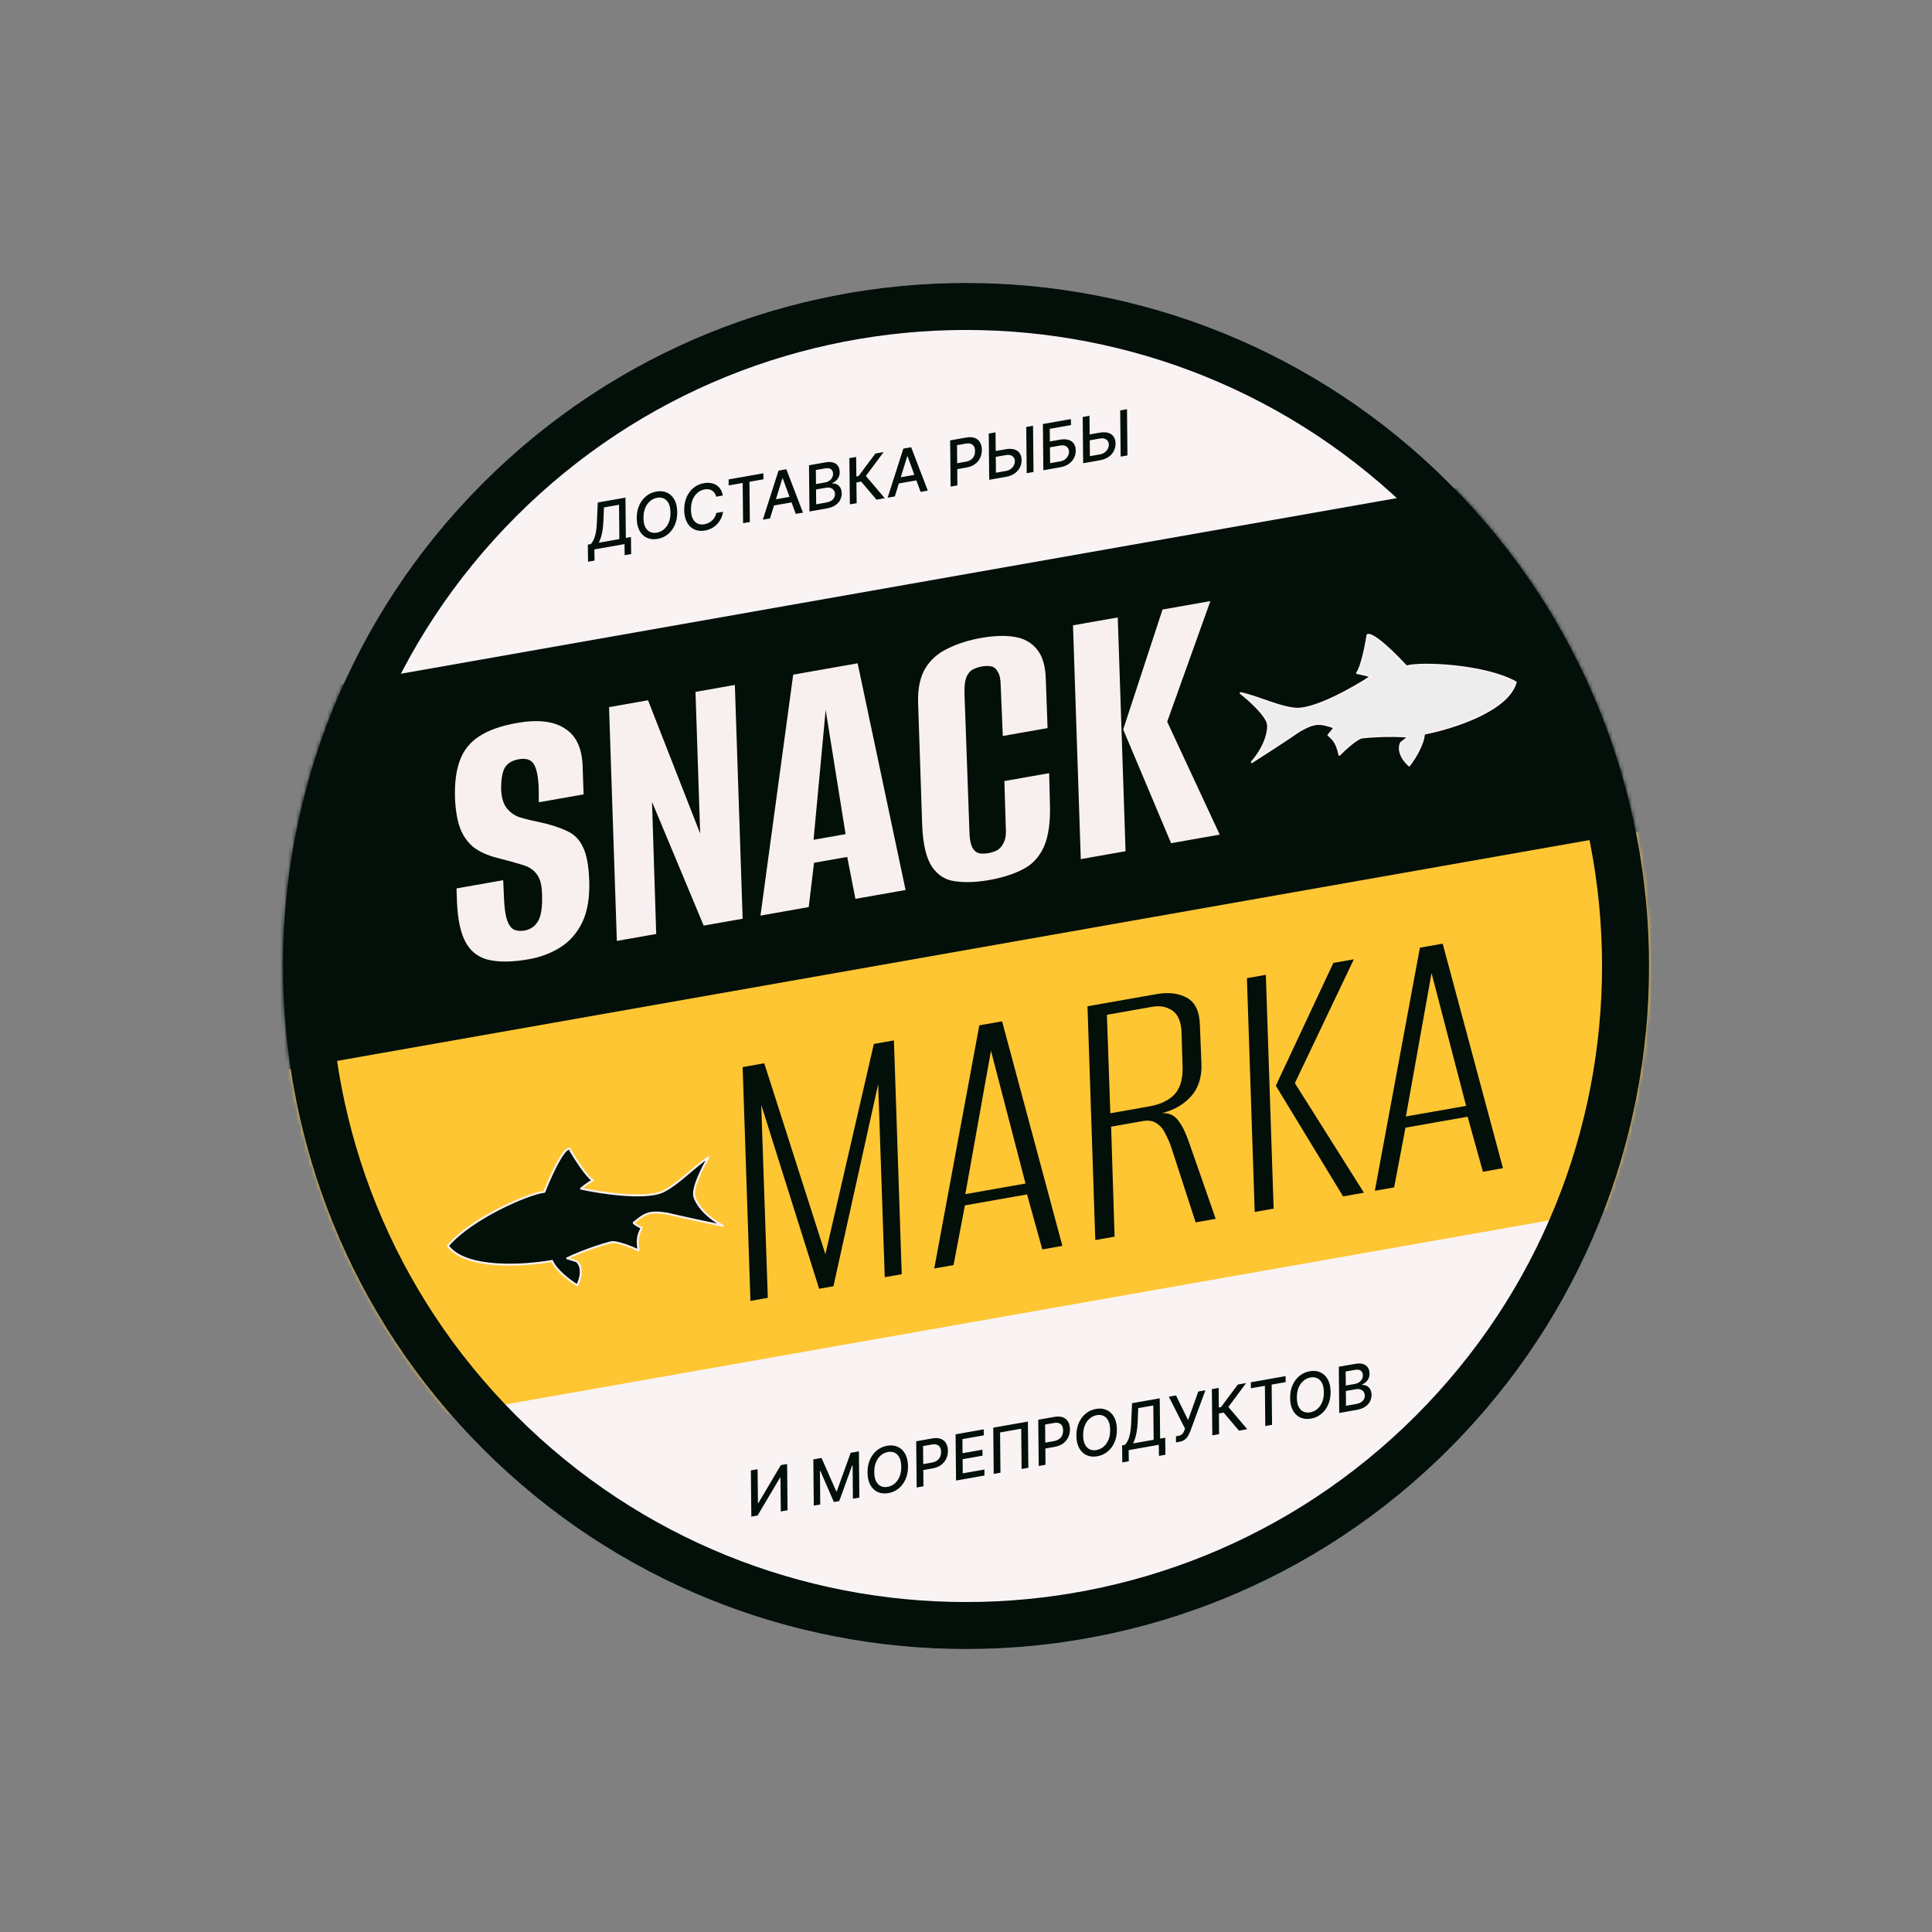
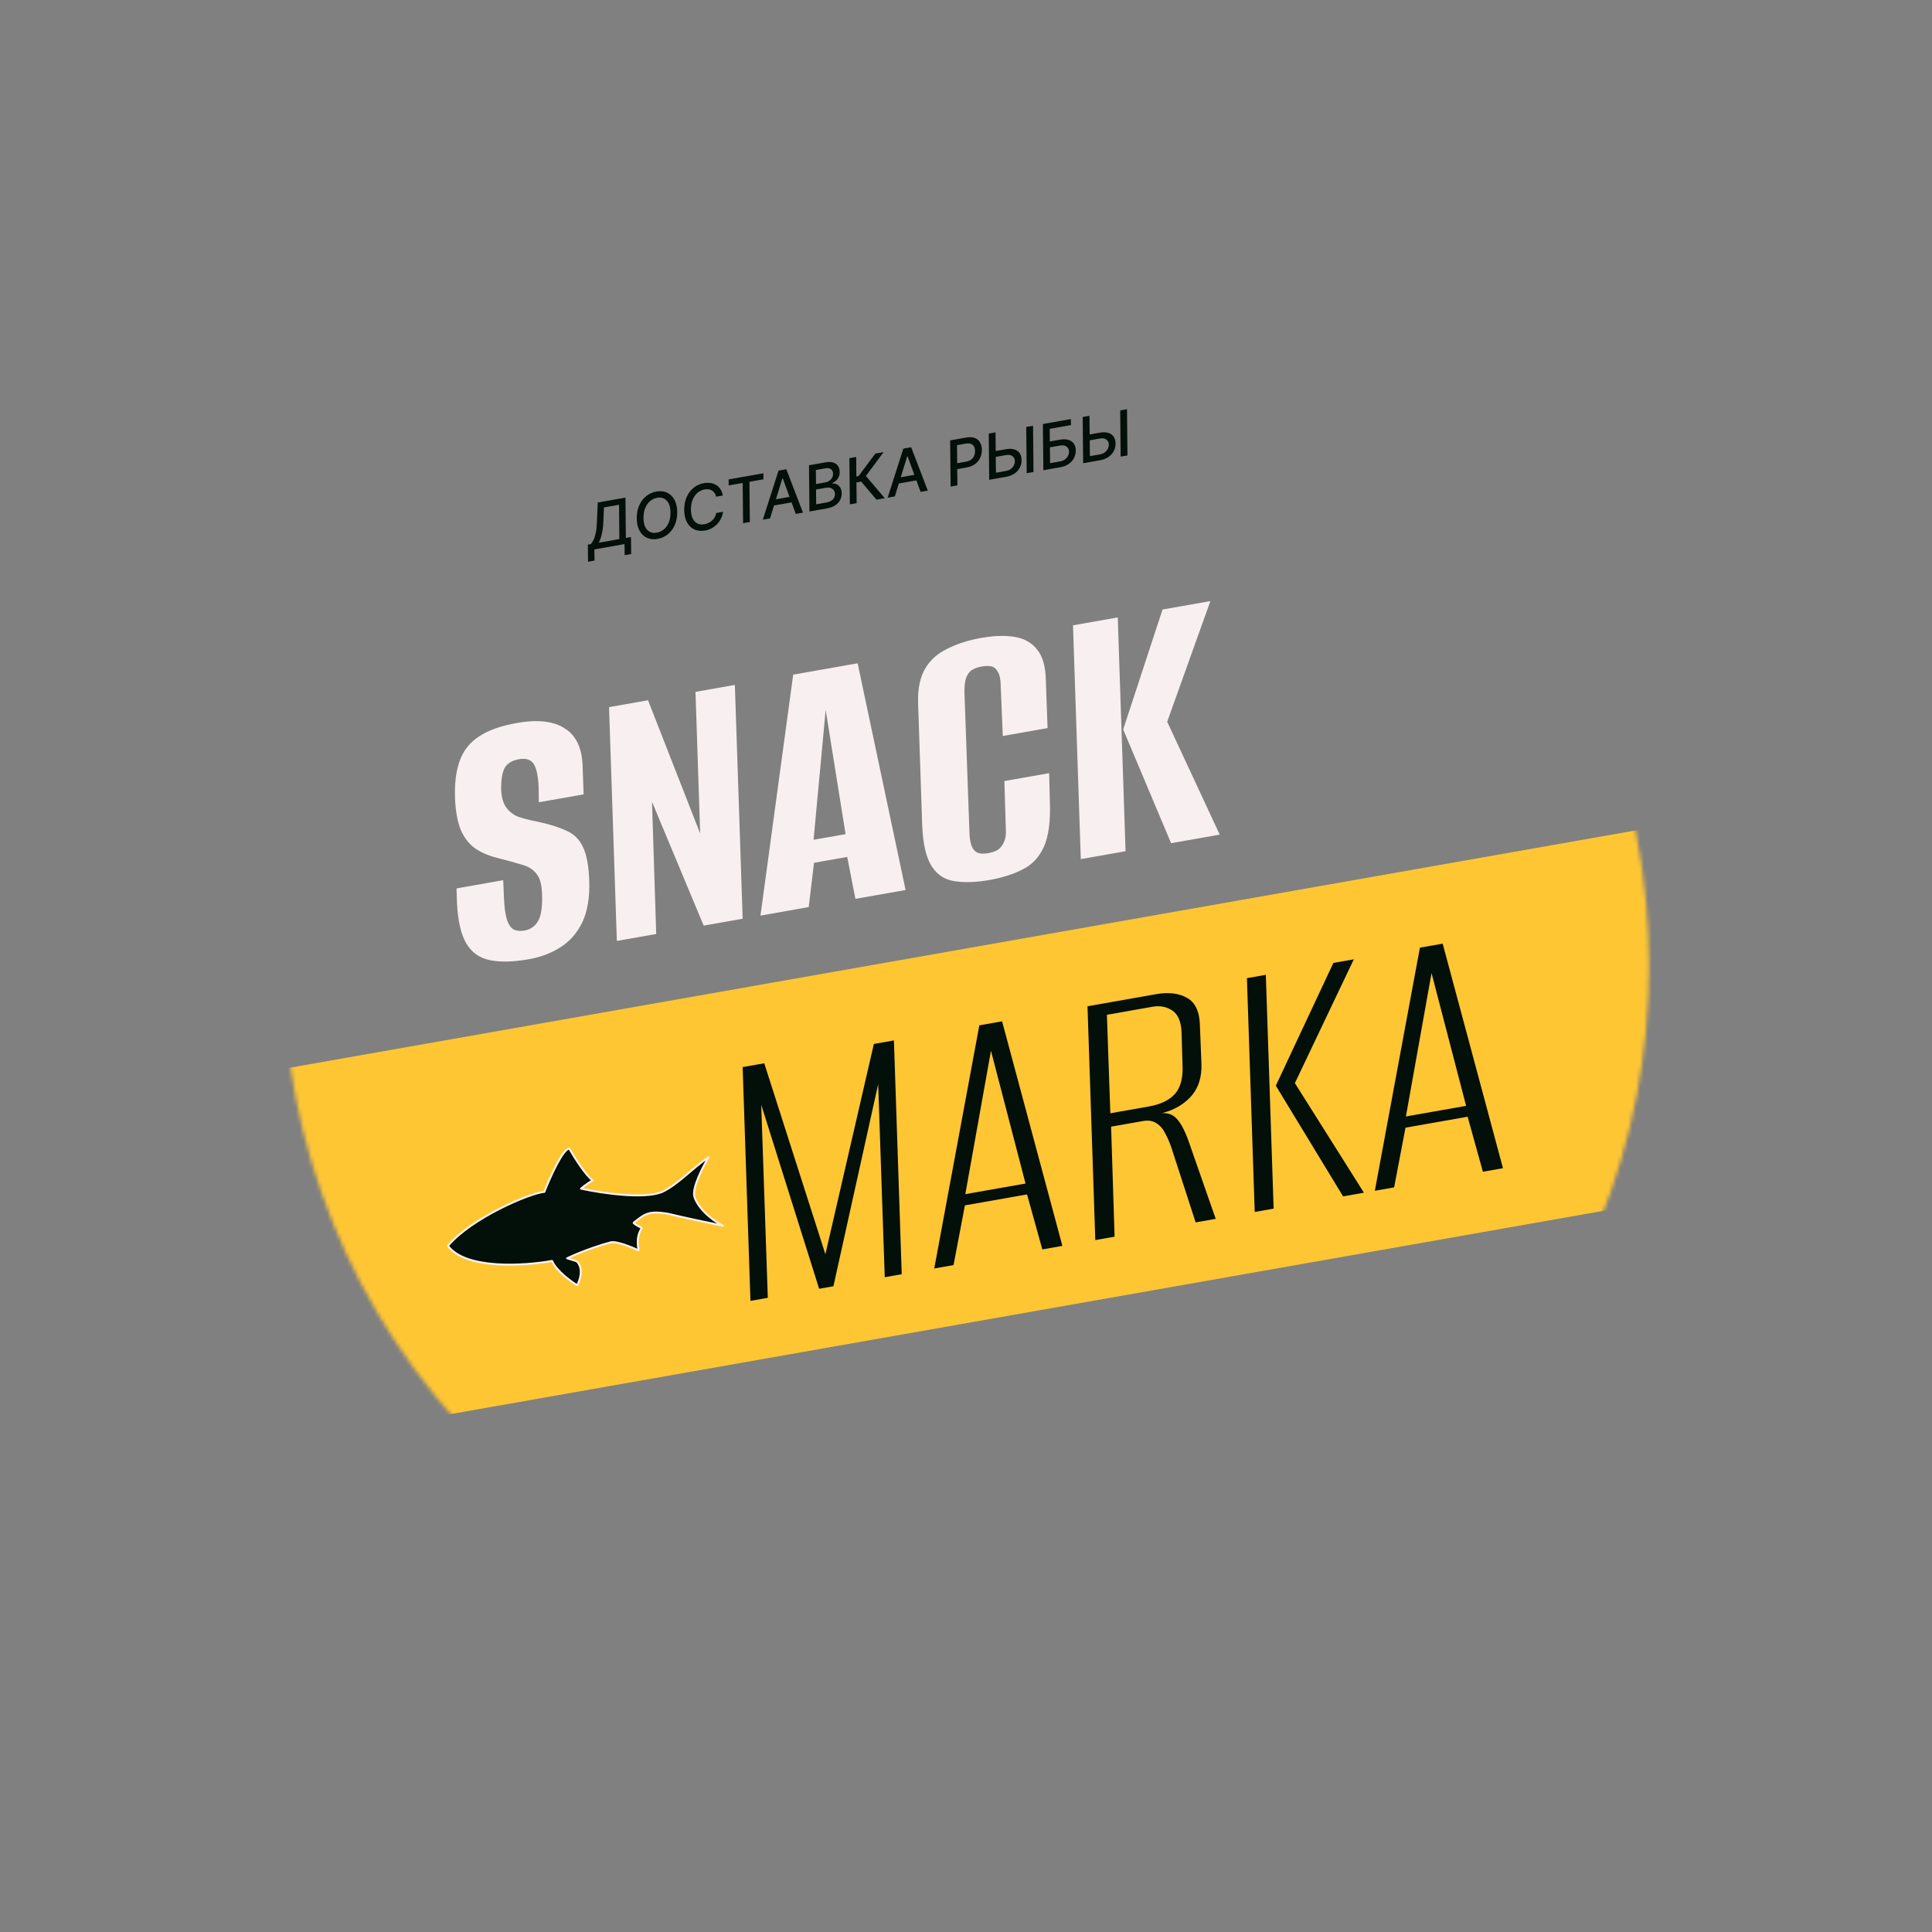
<svg xmlns="http://www.w3.org/2000/svg" width="493" height="493" viewBox="0 0 493 493" fill="none">
  <rect x="0" y="0" width="493" height="493" fill="#808080" stroke="none" />
  <g clip-path="url(#clip0_1_28)">
    <mask id="mask0_1_28" style="mask-type:luminance" maskUnits="userSpaceOnUse" x="72" y="72" width="349" height="349">
      <path d="M369.75 123.25C301.681 55.181 191.319 55.181 123.25 123.25C55.181 191.319 55.181 301.681 123.25 369.75C191.319 437.819 301.681 437.819 369.75 369.75C437.82 301.681 437.82 191.319 369.75 123.25Z" fill="white" />
    </mask>
    <g mask="url(#mask0_1_28)">
-       <path d="M369.75 123.25C301.681 55.181 191.319 55.181 123.25 123.25C55.181 191.319 55.181 301.681 123.25 369.75C191.319 437.819 301.681 437.819 369.75 369.75C437.82 301.681 437.82 191.319 369.75 123.25Z" fill="#F9F3F4" />
      <path d="M49.179 276.827L477.752 201.258L478.28 296.785L49.706 372.354L49.179 276.827Z" fill="#FFC634" />
-       <path d="M-60.709 200.661L423.131 115.347L421.671 211.532L-62.17 296.846L-60.709 200.661Z" fill="#030F09" />
      <path d="M191.495 331.954L189.505 272.294L195.02 271.321L210.619 320.053L222.988 266.39L228.109 265.487L230.1 325.147L225.766 325.911L224.088 276.655L212.668 328.221L209.025 328.864L194.248 281.916L195.927 331.173L191.495 331.954ZM238.399 323.684L249.901 261.644L255.711 260.62L271.095 317.919L265.974 318.822L262.077 304.785L246.221 307.581L243.323 322.816L238.399 323.684ZM246.326 304.719L261.689 302.01L252.871 268.127L246.326 304.719ZM279.493 316.438L277.503 256.777L295.032 253.686C298.184 253.131 300.812 253.446 302.916 254.632C305.021 255.818 306.112 258.164 306.188 261.67L306.575 271.35C306.729 274.911 305.781 277.786 303.73 279.975C301.679 282.165 298.919 283.599 295.451 284.278L295.532 284.163C297.633 283.792 299.238 284.254 300.346 285.548C301.442 286.776 302.475 288.794 303.444 291.602L310.219 311.02L305.098 311.923L298.868 292.713C298.451 291.501 297.941 290.338 297.339 289.226C296.802 288.102 296.076 287.248 295.161 286.665C294.234 286.016 293.082 285.813 291.703 286.056L283.529 287.498L284.417 315.57L279.493 316.438ZM283.332 284.08L293.181 282.343C296.135 281.822 298.35 280.755 299.825 279.141C301.289 277.461 301.929 274.945 301.744 271.593L301.502 263.309C301.367 260.625 300.572 258.802 299.116 257.84C297.66 256.879 295.98 256.565 294.076 256.901L282.455 258.95L283.332 284.08ZM342.726 305.288L325.56 277.04L340.244 245.714L345.463 244.794L330.42 276.386L348.044 304.351L342.726 305.288ZM320.174 309.265L318.184 249.604L323.009 248.753L325 308.414L320.174 309.265ZM350.825 303.86L362.326 241.821L368.137 240.796L383.52 298.095L378.399 298.998L374.503 284.962L358.647 287.757L355.749 302.992L350.825 303.86ZM358.752 284.896L374.115 282.187L365.297 248.303L358.752 284.896Z" fill="#030F09" />
      <path d="M134.912 244.779C130.972 245.474 127.668 245.548 125 245.004C122.331 244.459 120.318 243.02 118.959 240.687C117.6 238.354 116.816 234.871 116.608 230.236L116.493 226.703L128.409 224.602L128.6 229.137C128.7 231.625 128.964 233.507 129.392 234.786C129.809 235.998 130.392 236.809 131.141 237.219C131.945 237.551 132.839 237.63 133.824 237.457C135.268 237.202 136.39 236.463 137.189 235.239C138.043 233.937 138.422 231.67 138.326 228.438C138.291 225.939 137.842 224.157 136.977 223.091C136.166 221.948 134.942 221.148 133.305 220.692C131.656 220.171 129.485 219.572 126.794 218.895C124.453 218.293 122.505 217.418 120.949 216.271C119.458 215.112 118.298 213.522 117.468 211.503C116.704 209.471 116.252 206.911 116.114 203.821C115.967 199.92 116.375 196.667 117.337 194.06C118.299 191.454 119.935 189.405 122.245 187.915C124.608 186.347 127.826 185.204 131.896 184.487C137.214 183.549 141.29 184.015 144.125 185.884C147.013 187.677 148.528 190.896 148.671 195.542L148.919 202.708C147.015 203.043 145.111 203.379 143.207 203.715C141.303 204.05 139.399 204.386 137.495 204.722L137.461 201.072C137.334 198.049 136.903 195.992 136.17 194.903C135.436 193.814 134.183 193.425 132.41 193.738C130.638 194.051 129.417 194.807 128.749 196.008C128.146 197.198 127.856 199.009 127.879 201.442C127.964 203.458 128.406 205.004 129.205 206.082C130.004 207.16 131.059 207.955 132.368 208.469C133.731 208.906 135.395 209.323 137.361 209.721C140.315 210.351 142.717 211.112 144.567 212.004C146.471 212.82 147.865 214.198 148.749 216.141C149.687 218.007 150.223 220.857 150.358 224.692C150.508 228.998 149.917 232.554 148.584 235.362C147.24 238.104 145.38 240.225 143.005 241.727C140.629 243.229 137.932 244.247 134.912 244.779ZM157.404 240.102L155.413 180.442L165.36 178.688L178.667 212.694L177.473 176.552L187.518 174.781L189.508 234.441L179.562 236.195L166.376 204.605L167.449 238.331L157.404 240.102ZM194.054 233.64L202.404 172.156L218.85 169.256L231.083 227.111L218.28 229.368L216.19 218.668L207.721 220.162L206.364 231.469L194.054 233.64ZM207.6 214.294L215.774 212.852L210.692 181.153L207.6 214.294ZM252.421 224.567C249.138 225.146 246.245 225.249 243.743 224.878C241.252 224.573 239.273 223.331 237.806 221.153C236.327 218.909 235.499 215.365 235.322 210.523L234.272 179.229C234.184 175.657 234.792 172.774 236.098 170.581C237.404 168.388 239.306 166.698 241.805 165.513C244.292 164.262 247.144 163.353 250.361 162.786C253.644 162.207 256.471 162.115 258.842 162.509C261.279 162.892 263.19 163.942 264.576 165.661C266.028 167.368 266.792 169.975 266.869 173.482L267.314 185.792L255.89 187.806L255.359 175.004C255.343 173.382 255.102 172.206 254.635 171.476C254.222 170.668 253.664 170.191 252.961 170.045C252.258 169.898 251.447 169.905 250.528 170.067C249.609 170.229 248.811 170.506 248.136 170.895C247.46 171.285 246.934 171.953 246.56 172.9C246.239 173.768 246.086 175.014 246.101 176.636L247.394 212.76C247.463 214.305 247.705 215.481 248.118 216.288C248.519 217.03 249.077 217.507 249.792 217.719C250.494 217.866 251.305 217.858 252.225 217.696C253.144 217.534 253.941 217.258 254.617 216.868C255.281 216.413 255.807 215.745 256.193 214.864C256.633 213.907 256.786 212.661 256.651 211.128L256.294 199.31L267.717 197.296L267.902 204.676C268.09 209.585 267.578 213.398 266.365 216.117C265.141 218.77 263.344 220.677 260.977 221.84C258.621 223.067 255.769 223.976 252.421 224.567ZM298.837 215.164L286.612 186.146L296.649 155.538L308.861 153.385L297.839 184.166L311.245 212.976L298.837 215.164ZM275.792 219.227L273.802 159.566L285.226 157.552L287.216 217.213L275.792 219.227Z" fill="#F8F0F0" />
      <path d="M150.054 143.337L150.001 138.979L150.751 138.847C151.007 138.578 151.246 138.219 151.466 137.769C151.687 137.318 151.872 136.73 152.021 136.003C152.173 135.277 152.271 134.361 152.315 133.257L152.536 128.228L159.603 126.981L159.703 137.268L161.002 137.039L161.057 141.38L159.401 141.672L159.363 138.84L151.669 140.196L151.71 143.045L150.054 143.337ZM152.787 138.488L158.047 137.56L157.963 128.805L154.119 129.483L153.971 132.965C153.939 133.806 153.869 134.568 153.763 135.252C153.657 135.936 153.521 136.549 153.354 137.089C153.191 137.626 153.002 138.092 152.787 138.488ZM172.812 130.676C172.823 131.916 172.613 133.019 172.183 133.983C171.757 134.947 171.165 135.734 170.407 136.344C169.653 136.95 168.79 137.339 167.82 137.51C166.81 137.688 165.904 137.6 165.102 137.245C164.304 136.886 163.672 136.288 163.205 135.451C162.738 134.61 162.497 133.552 162.484 132.278C162.473 131.037 162.681 129.935 163.107 128.971C163.536 128.003 164.13 127.214 164.888 126.604C165.649 125.992 166.519 125.601 167.496 125.428C168.499 125.251 169.398 125.343 170.193 125.703C170.99 126.058 171.623 126.658 172.091 127.503C172.558 128.343 172.799 129.401 172.812 130.676ZM171.09 130.76C171.082 129.819 170.928 129.054 170.628 128.465C170.331 127.871 169.928 127.453 169.42 127.212C168.912 126.971 168.339 126.907 167.701 127.019C167.023 127.139 166.417 127.422 165.884 127.87C165.355 128.317 164.94 128.906 164.638 129.636C164.336 130.366 164.192 131.219 164.206 132.193C164.21 133.135 164.363 133.9 164.663 134.49C164.963 135.079 165.367 135.494 165.875 135.736C166.386 135.972 166.96 136.035 167.598 135.922C168.273 135.803 168.876 135.522 169.405 135.079C169.938 134.631 170.356 134.044 170.658 133.317C170.96 132.587 171.104 131.735 171.09 130.76ZM184.448 126.443L182.736 126.745C182.663 126.373 182.536 126.057 182.355 125.797C182.174 125.533 181.953 125.323 181.691 125.17C181.432 125.011 181.143 124.909 180.823 124.861C180.503 124.814 180.168 124.821 179.817 124.883C179.142 125.002 178.538 125.285 178.005 125.733C177.473 126.181 177.055 126.77 176.753 127.5C176.451 128.23 176.305 129.081 176.315 130.052C176.324 130.997 176.478 131.764 176.778 132.353C177.079 132.943 177.483 133.358 177.99 133.599C178.501 133.836 179.076 133.898 179.714 133.786C180.087 133.72 180.442 133.607 180.779 133.448C181.12 133.284 181.426 133.078 181.697 132.83C181.969 132.582 182.198 132.298 182.383 131.977C182.572 131.651 182.701 131.294 182.771 130.904L184.506 130.599C184.419 131.198 184.248 131.763 183.991 132.293C183.735 132.823 183.405 133.3 183.003 133.725C182.601 134.15 182.141 134.504 181.621 134.788C181.102 135.072 180.535 135.268 179.919 135.377C178.908 135.555 178.004 135.466 177.207 135.111C176.413 134.751 175.782 134.15 175.314 133.31C174.851 132.468 174.61 131.411 174.593 130.137C174.586 128.896 174.795 127.793 175.222 126.83C175.651 125.862 176.243 125.074 176.998 124.468C177.756 123.858 178.621 123.467 179.595 123.295C180.21 123.186 180.789 123.175 181.331 123.26C181.872 123.341 182.357 123.517 182.786 123.788C183.217 124.054 183.576 124.41 183.863 124.856C184.148 125.298 184.343 125.827 184.448 126.443ZM185.943 123.872L185.927 122.34L194.796 120.776L194.812 122.308L191.237 122.938L191.339 133.202L189.615 133.505L189.513 123.242L185.943 123.872ZM196.488 132.294L194.653 132.617L198.658 120.095L200.656 119.743L204.898 130.811L203.063 131.134L199.736 122.051L199.646 122.067L196.488 132.294ZM196.749 127.621L202.702 126.571L202.713 128.069L196.759 129.119L196.749 127.621ZM206.553 130.519L206.435 118.724L210.631 117.984C211.445 117.84 212.119 117.86 212.655 118.042C213.194 118.22 213.597 118.521 213.864 118.943C214.13 119.361 214.265 119.863 214.268 120.447C214.273 120.938 214.189 121.366 214.015 121.732C213.845 122.096 213.615 122.406 213.325 122.661C213.036 122.916 212.72 123.12 212.377 123.272L212.375 123.388C212.751 123.341 213.121 123.403 213.486 123.573C213.854 123.739 214.16 124.014 214.405 124.398C214.649 124.781 214.777 125.278 214.789 125.888C214.791 126.491 214.656 127.057 214.384 127.586C214.115 128.11 213.697 128.563 213.129 128.944C212.561 129.321 211.833 129.588 210.945 129.744L206.553 130.519ZM208.267 128.688L210.762 128.248C211.59 128.102 212.181 127.832 212.535 127.439C212.893 127.045 213.072 126.6 213.073 126.104C213.065 125.732 212.967 125.407 212.78 125.128C212.596 124.849 212.333 124.648 211.992 124.523C211.655 124.398 211.255 124.376 210.792 124.458L208.235 124.909L208.267 128.688ZM208.227 123.52L210.537 123.112C210.925 123.044 211.274 122.905 211.584 122.697C211.897 122.488 212.141 122.227 212.317 121.916C212.496 121.603 212.582 121.259 212.573 120.884C212.571 120.392 212.402 120.012 212.067 119.744C211.734 119.472 211.227 119.396 210.544 119.517L208.183 119.933L208.227 123.52ZM223.661 127.502L219.756 122.894L218.542 123.109L218.592 128.396L216.863 128.701L216.744 116.906L218.473 116.601L218.521 121.583L219.086 121.484L223.369 115.738L225.479 115.366L220.956 121.454L225.771 127.13L223.661 127.502ZM228.34 126.677L226.505 127.001L230.511 114.479L232.508 114.126L236.75 125.194L234.915 125.518L231.588 116.435L231.499 116.451L228.34 126.677ZM228.601 122.004L234.555 120.954L234.565 122.453L228.611 123.502L228.601 122.004ZM242.575 124.167L242.457 112.372L246.542 111.652C247.43 111.495 248.167 111.533 248.754 111.764C249.345 111.994 249.788 112.372 250.084 112.897C250.385 113.421 250.539 114.045 250.548 114.771C250.553 115.497 250.411 116.176 250.122 116.807C249.837 117.435 249.402 117.969 248.818 118.41C248.234 118.848 247.5 119.145 246.615 119.301L243.801 119.797L243.783 118.289L246.435 117.821C246.999 117.722 247.455 117.541 247.805 117.279C248.158 117.013 248.415 116.691 248.575 116.313C248.735 115.931 248.81 115.519 248.802 115.079C248.796 114.63 248.709 114.249 248.543 113.936C248.375 113.619 248.114 113.394 247.76 113.26C247.409 113.126 246.949 113.109 246.378 113.21L244.207 113.592L244.304 123.862L242.575 124.167ZM253.55 115.182L256.638 114.637C257.489 114.487 258.214 114.502 258.815 114.68C259.416 114.859 259.876 115.18 260.196 115.643C260.517 116.105 260.679 116.688 260.684 117.391C260.692 118.094 260.541 118.742 260.23 119.335C259.919 119.928 259.467 120.429 258.874 120.837C258.284 121.245 257.564 121.524 256.714 121.674L252.422 122.431L252.304 110.636L254.033 110.331L254.141 120.628L256.698 120.177C257.19 120.09 257.606 119.917 257.945 119.657C258.287 119.397 258.545 119.092 258.718 118.742C258.895 118.391 258.98 118.034 258.973 117.67C258.968 117.14 258.765 116.72 258.364 116.41C257.963 116.096 257.393 116.004 256.654 116.134L253.566 116.679L253.55 115.182ZM263.607 108.643L263.725 120.438L261.99 120.744L261.872 108.949L263.607 108.643ZM266.241 119.994L266.123 108.199L273.269 106.939L273.285 108.471L267.869 109.426L267.895 112.652L270.458 112.2C271.308 112.05 272.034 112.065 272.635 112.244C273.235 112.422 273.696 112.743 274.016 113.206C274.336 113.669 274.498 114.252 274.503 114.955C274.508 115.658 274.355 116.306 274.044 116.899C273.737 117.492 273.287 117.992 272.693 118.401C272.104 118.809 271.384 119.087 270.533 119.237L266.241 119.994ZM267.96 118.191L270.517 117.74C271.01 117.653 271.425 117.48 271.764 117.22C272.103 116.961 272.359 116.656 272.532 116.306C272.708 115.956 272.795 115.598 272.793 115.233C272.784 114.704 272.579 114.284 272.178 113.974C271.781 113.66 271.212 113.567 270.474 113.698L267.917 114.149L267.96 118.191ZM277.524 110.955L280.612 110.41C281.463 110.26 282.188 110.274 282.789 110.453C283.39 110.632 283.85 110.952 284.17 111.415C284.49 111.878 284.653 112.461 284.658 113.164C284.666 113.866 284.515 114.514 284.204 115.108C283.893 115.701 283.441 116.202 282.848 116.61C282.258 117.018 281.538 117.297 280.688 117.447L276.396 118.204L276.278 106.409L278.007 106.104L278.115 116.401L280.672 115.95C281.164 115.863 281.58 115.69 281.919 115.43C282.261 115.169 282.519 114.864 282.692 114.515C282.869 114.164 282.954 113.807 282.947 113.443C282.942 112.913 282.739 112.493 282.338 112.183C281.937 111.869 281.367 111.777 280.628 111.907L277.539 112.452L277.524 110.955ZM287.581 104.416L287.699 116.211L285.964 116.517L285.846 104.721L287.581 104.416Z" fill="#030F09" />
-       <path d="M191.601 375.215L193.313 374.913L193.409 383.574L193.515 383.555L199.25 373.867L200.85 373.584L200.968 385.379L199.239 385.684L199.156 377.033L199.05 377.052L193.314 386.729L191.719 387.01L191.601 375.215ZM207.542 372.404L209.641 372.034L213.394 380.558L213.528 380.534L217.071 370.724L219.17 370.354L219.288 382.149L217.643 382.439L217.563 373.903L217.456 373.922L214.159 383.036L212.789 383.278L209.336 375.348L209.23 375.367L209.306 383.909L207.66 384.199L207.542 372.404ZM231.7 374.168C231.711 375.409 231.501 376.511 231.071 377.475C230.645 378.439 230.053 379.226 229.295 379.837C228.541 380.443 227.678 380.831 226.709 381.002C225.698 381.181 224.792 381.092 223.991 380.737C223.193 380.378 222.56 379.78 222.093 378.943C221.626 378.102 221.386 377.045 221.372 375.77C221.361 374.529 221.569 373.427 221.995 372.464C222.425 371.496 223.018 370.706 223.776 370.096C224.537 369.485 225.407 369.093 226.384 368.921C227.388 368.744 228.286 368.835 229.081 369.195C229.878 369.551 230.511 370.151 230.979 370.995C231.446 371.836 231.687 372.893 231.7 374.168ZM229.978 374.252C229.97 373.312 229.816 372.546 229.516 371.957C229.219 371.363 228.816 370.946 228.308 370.704C227.8 370.463 227.227 370.399 226.59 370.511C225.911 370.631 225.305 370.915 224.772 371.363C224.243 371.81 223.828 372.398 223.526 373.129C223.224 373.859 223.08 374.711 223.094 375.686C223.099 376.627 223.251 377.393 223.551 377.982C223.851 378.571 224.255 378.987 224.763 379.228C225.274 379.465 225.848 379.527 226.486 379.415C227.161 379.295 227.764 379.014 228.293 378.571C228.826 378.123 229.244 377.536 229.546 376.809C229.848 376.079 229.992 375.227 229.978 374.252ZM233.912 379.571L233.794 367.776L237.878 367.055C238.766 366.899 239.503 366.936 240.09 367.167C240.681 367.398 241.125 367.775 241.421 368.3C241.721 368.824 241.875 369.449 241.884 370.174C241.889 370.9 241.747 371.579 241.459 372.211C241.173 372.838 240.738 373.372 240.155 373.814C239.57 374.252 238.836 374.548 237.952 374.704L235.137 375.201L235.119 373.692L237.772 373.224C238.335 373.125 238.792 372.945 239.142 372.683C239.495 372.417 239.751 372.095 239.912 371.716C240.071 371.334 240.147 370.923 240.138 370.482C240.132 370.033 240.046 369.652 239.879 369.339C239.712 369.023 239.451 368.797 239.097 368.664C238.746 368.529 238.285 368.513 237.714 368.613L235.543 368.996L235.641 379.266L233.912 379.571ZM243.96 377.799L243.842 366.004L251.026 364.737L251.043 366.269L245.587 367.231L245.621 370.825L250.701 369.929L250.717 371.455L245.636 372.351L245.673 375.962L251.195 374.988L251.212 376.52L243.96 377.799ZM262.294 362.75L262.412 374.545L260.689 374.849L260.591 364.574L255.197 365.525L255.295 375.8L253.572 376.104L253.453 364.309L262.294 362.75ZM265.056 374.079L264.938 362.284L269.023 361.564C269.911 361.407 270.648 361.444 271.235 361.676C271.826 361.906 272.269 362.284 272.565 362.808C272.866 363.332 273.02 363.957 273.029 364.683C273.034 365.409 272.892 366.088 272.603 366.719C272.318 367.347 271.883 367.881 271.299 368.322C270.715 368.76 269.981 369.057 269.096 369.213L266.282 369.709L266.264 368.2L268.916 367.733C269.48 367.633 269.936 367.453 270.286 367.191C270.639 366.925 270.896 366.603 271.056 366.225C271.216 365.843 271.291 365.431 271.283 364.99C271.277 364.541 271.19 364.161 271.024 363.848C270.856 363.531 270.595 363.306 270.241 363.172C269.89 363.038 269.43 363.021 268.859 363.122L266.688 363.504L266.785 373.774L265.056 374.079ZM285.003 364.769C285.014 366.01 284.804 367.112 284.374 368.077C283.948 369.04 283.356 369.827 282.598 370.438C281.843 371.044 280.981 371.433 280.011 371.604C279 371.782 278.094 371.694 277.293 371.339C276.495 370.979 275.863 370.381 275.396 369.544C274.929 368.704 274.688 367.646 274.675 366.371C274.664 365.131 274.872 364.029 275.298 363.065C275.727 362.097 276.321 361.308 277.079 360.697C277.84 360.086 278.709 359.694 279.687 359.522C280.69 359.345 281.589 359.436 282.383 359.796C283.181 360.152 283.813 360.752 284.282 361.596C284.749 362.437 284.989 363.495 285.003 364.769ZM283.281 364.854C283.273 363.913 283.119 363.148 282.818 362.558C282.521 361.964 282.119 361.547 281.611 361.306C281.103 361.065 280.53 361 279.892 361.113C279.213 361.232 278.608 361.516 278.075 361.964C277.546 362.411 277.131 363 276.829 363.73C276.527 364.46 276.383 365.312 276.397 366.287C276.401 367.228 276.554 367.994 276.854 368.583C277.154 369.173 277.558 369.588 278.066 369.829C278.577 370.066 279.151 370.128 279.789 370.016C280.464 369.897 281.067 369.616 281.596 369.172C282.129 368.724 282.546 368.137 282.849 367.411C283.151 366.681 283.295 365.828 283.281 364.854ZM286.388 373.174L286.335 368.815L287.085 368.683C287.341 368.415 287.58 368.056 287.8 367.605C288.021 367.155 288.206 366.566 288.355 365.84C288.507 365.113 288.605 364.198 288.649 363.094L288.87 358.064L295.937 356.818L296.037 367.105L297.336 366.876L297.391 371.216L295.735 371.508L295.697 368.676L288.003 370.033L288.044 372.882L286.388 373.174ZM289.121 368.324L294.381 367.397L294.297 358.642L290.453 359.32L290.305 362.802C290.273 363.642 290.203 364.404 290.097 365.088C289.991 365.773 289.855 366.385 289.688 366.926C289.525 367.462 289.336 367.929 289.121 368.324ZM300.087 368.064L300.076 366.496L300.758 366.376C301.045 366.325 301.283 366.234 301.471 366.1C301.659 365.967 301.812 365.806 301.928 365.616C302.048 365.422 302.146 365.216 302.223 364.998L302.386 364.549L298.262 356.408L300.097 356.084L303.168 362.374L305.782 355.082L307.59 354.763L303.737 365.21C303.569 365.632 303.378 366.03 303.163 366.402C302.948 366.775 302.66 367.096 302.3 367.368C301.94 367.635 301.461 367.821 300.864 367.927L300.087 368.064ZM316.156 365.069L312.251 360.461L311.037 360.675L311.086 365.963L309.357 366.268L309.239 354.473L310.968 354.168L311.016 359.15L311.581 359.05L315.864 353.304L317.974 352.932L313.451 359.021L318.265 364.697L316.156 365.069ZM319.2 354.251L319.184 352.719L328.053 351.155L328.069 352.687L324.493 353.317L324.595 363.581L322.872 363.885L322.77 353.621L319.2 354.251ZM339.536 355.154C339.547 356.394 339.338 357.496 338.908 358.461C338.482 359.424 337.89 360.212 337.132 360.822C336.377 361.428 335.515 361.817 334.545 361.988C333.534 362.166 332.628 362.078 331.827 361.723C331.029 361.364 330.397 360.765 329.93 359.928C329.462 359.088 329.222 358.03 329.209 356.755C329.198 355.515 329.405 354.413 329.832 353.449C330.261 352.481 330.854 351.692 331.612 351.081C332.374 350.47 333.243 350.078 334.221 349.906C335.224 349.729 336.123 349.821 336.917 350.181C337.714 350.536 338.347 351.136 338.815 351.981C339.283 352.821 339.523 353.879 339.536 355.154ZM337.815 355.238C337.806 354.297 337.652 353.532 337.352 352.943C337.055 352.349 336.653 351.931 336.145 351.69C335.637 351.449 335.064 351.384 334.426 351.497C333.747 351.617 333.141 351.9 332.609 352.348C332.08 352.795 331.664 353.384 331.362 354.114C331.06 354.844 330.916 355.697 330.93 356.671C330.935 357.613 331.087 358.378 331.387 358.968C331.687 359.557 332.091 359.972 332.599 360.214C333.11 360.45 333.685 360.513 334.323 360.4C334.998 360.281 335.6 360 336.13 359.556C336.662 359.109 337.08 358.521 337.383 357.795C337.685 357.065 337.829 356.212 337.815 355.238ZM341.748 360.556L341.63 348.761L345.827 348.021C346.64 347.878 347.314 347.897 347.85 348.08C348.39 348.258 348.793 348.558 349.059 348.98C349.325 349.399 349.46 349.9 349.463 350.484C349.469 350.975 349.385 351.404 349.211 351.769C349.04 352.134 348.81 352.443 348.521 352.698C348.231 352.953 347.915 353.157 347.573 353.31L347.57 353.426C347.946 353.378 348.317 353.44 348.681 353.61C349.049 353.776 349.355 354.051 349.6 354.435C349.845 354.819 349.973 355.315 349.984 355.925C349.986 356.528 349.852 357.095 349.579 357.623C349.31 358.148 348.892 358.6 348.325 358.981C347.756 359.358 347.028 359.625 346.141 359.782L341.748 360.556ZM343.462 358.725L345.958 358.285C346.786 358.139 347.377 357.869 347.73 357.476C348.088 357.082 348.267 356.637 348.268 356.141C348.26 355.769 348.162 355.444 347.975 355.166C347.791 354.887 347.529 354.685 347.187 354.56C346.85 354.435 346.45 354.413 345.987 354.495L343.43 354.946L343.462 358.725ZM343.422 353.557L345.733 353.149C346.121 353.081 346.469 352.943 346.779 352.734C347.092 352.525 347.336 352.265 347.512 351.953C347.692 351.641 347.777 351.297 347.769 350.921C347.767 350.429 347.598 350.049 347.262 349.782C346.929 349.509 346.422 349.434 345.739 349.554L343.378 349.97L343.422 353.557Z" fill="#030F09" />
-       <path d="M358.871 170.065C362.465 169.014 378.645 169.618 386.775 174.096C384.757 181.427 370.319 185.901 363.352 187.222C363.237 189.984 360.793 193.777 359.586 195.329C356.715 192.665 357.028 190.353 357.543 189.529L359.527 187.971C354.515 187.599 349.548 187.944 347.691 188.163C346.267 188.303 343.159 191.189 341.783 192.615C341.09 189.074 339.755 188.312 338.99 187.566C338.99 187.566 340.573 185.843 340.41 185.601C336.823 184.444 335.654 184.163 331.564 186.509C328.065 188.928 322.021 192.828 319.436 194.475C323.181 190.135 323.744 186.262 323.557 184.868C323.285 182.598 318.802 178.589 316.594 176.868C321.318 177.885 326.461 180.601 330.934 180.866C336.002 180.908 345.461 175.523 349.836 172.657C348.787 172.238 347.035 171.876 346.29 171.747C347.446 170.238 348.555 164.643 348.965 162.033C350.556 161.514 356.232 167.171 358.871 170.065Z" fill="#EDEDED" stroke="#F8F0F0" stroke-width="0.5" stroke-linejoin="round" />
      <path d="M138.901 304.134C135.169 304.443 120.282 310.81 114.299 317.905C118.813 324.025 133.895 323.023 140.871 321.757C141.97 324.294 145.612 326.958 147.295 327.973C149.019 324.457 147.898 322.411 147.121 321.827L144.711 321.083C149.256 318.939 154.017 317.48 155.829 317.018C157.207 316.638 161.144 318.217 162.94 319.054C162.317 315.501 163.29 314.31 163.736 313.34C163.736 313.34 161.641 312.299 161.705 312.014C164.64 309.648 165.63 308.966 170.289 309.689C174.422 310.692 181.463 312.165 184.467 312.776C179.415 310.068 177.5 306.654 177.174 305.286C176.614 303.069 179.361 297.719 180.805 295.32C176.76 297.964 172.933 302.345 168.853 304.196C164.137 306.054 153.376 304.419 148.264 303.313C149.093 302.546 150.599 301.58 151.248 301.192C149.628 300.198 146.585 295.372 145.266 293.084C143.595 293.17 140.326 300.486 138.901 304.134Z" fill="#030F09" stroke="#F8F0F0" stroke-width="0.5" stroke-linejoin="round" />
    </g>
-     <path d="M365.508 127.493C299.782 61.767 193.219 61.767 127.493 127.493C61.767 193.219 61.767 299.781 127.493 365.507C193.219 431.233 299.782 431.234 365.508 365.507C431.234 299.781 431.234 193.219 365.508 127.493Z" stroke="#030F09" stroke-width="12" />
  </g>
  <defs>
    <clipPath id="clip0_1_28">
      <rect width="493" height="493" fill="white" />
    </clipPath>
  </defs>
</svg>